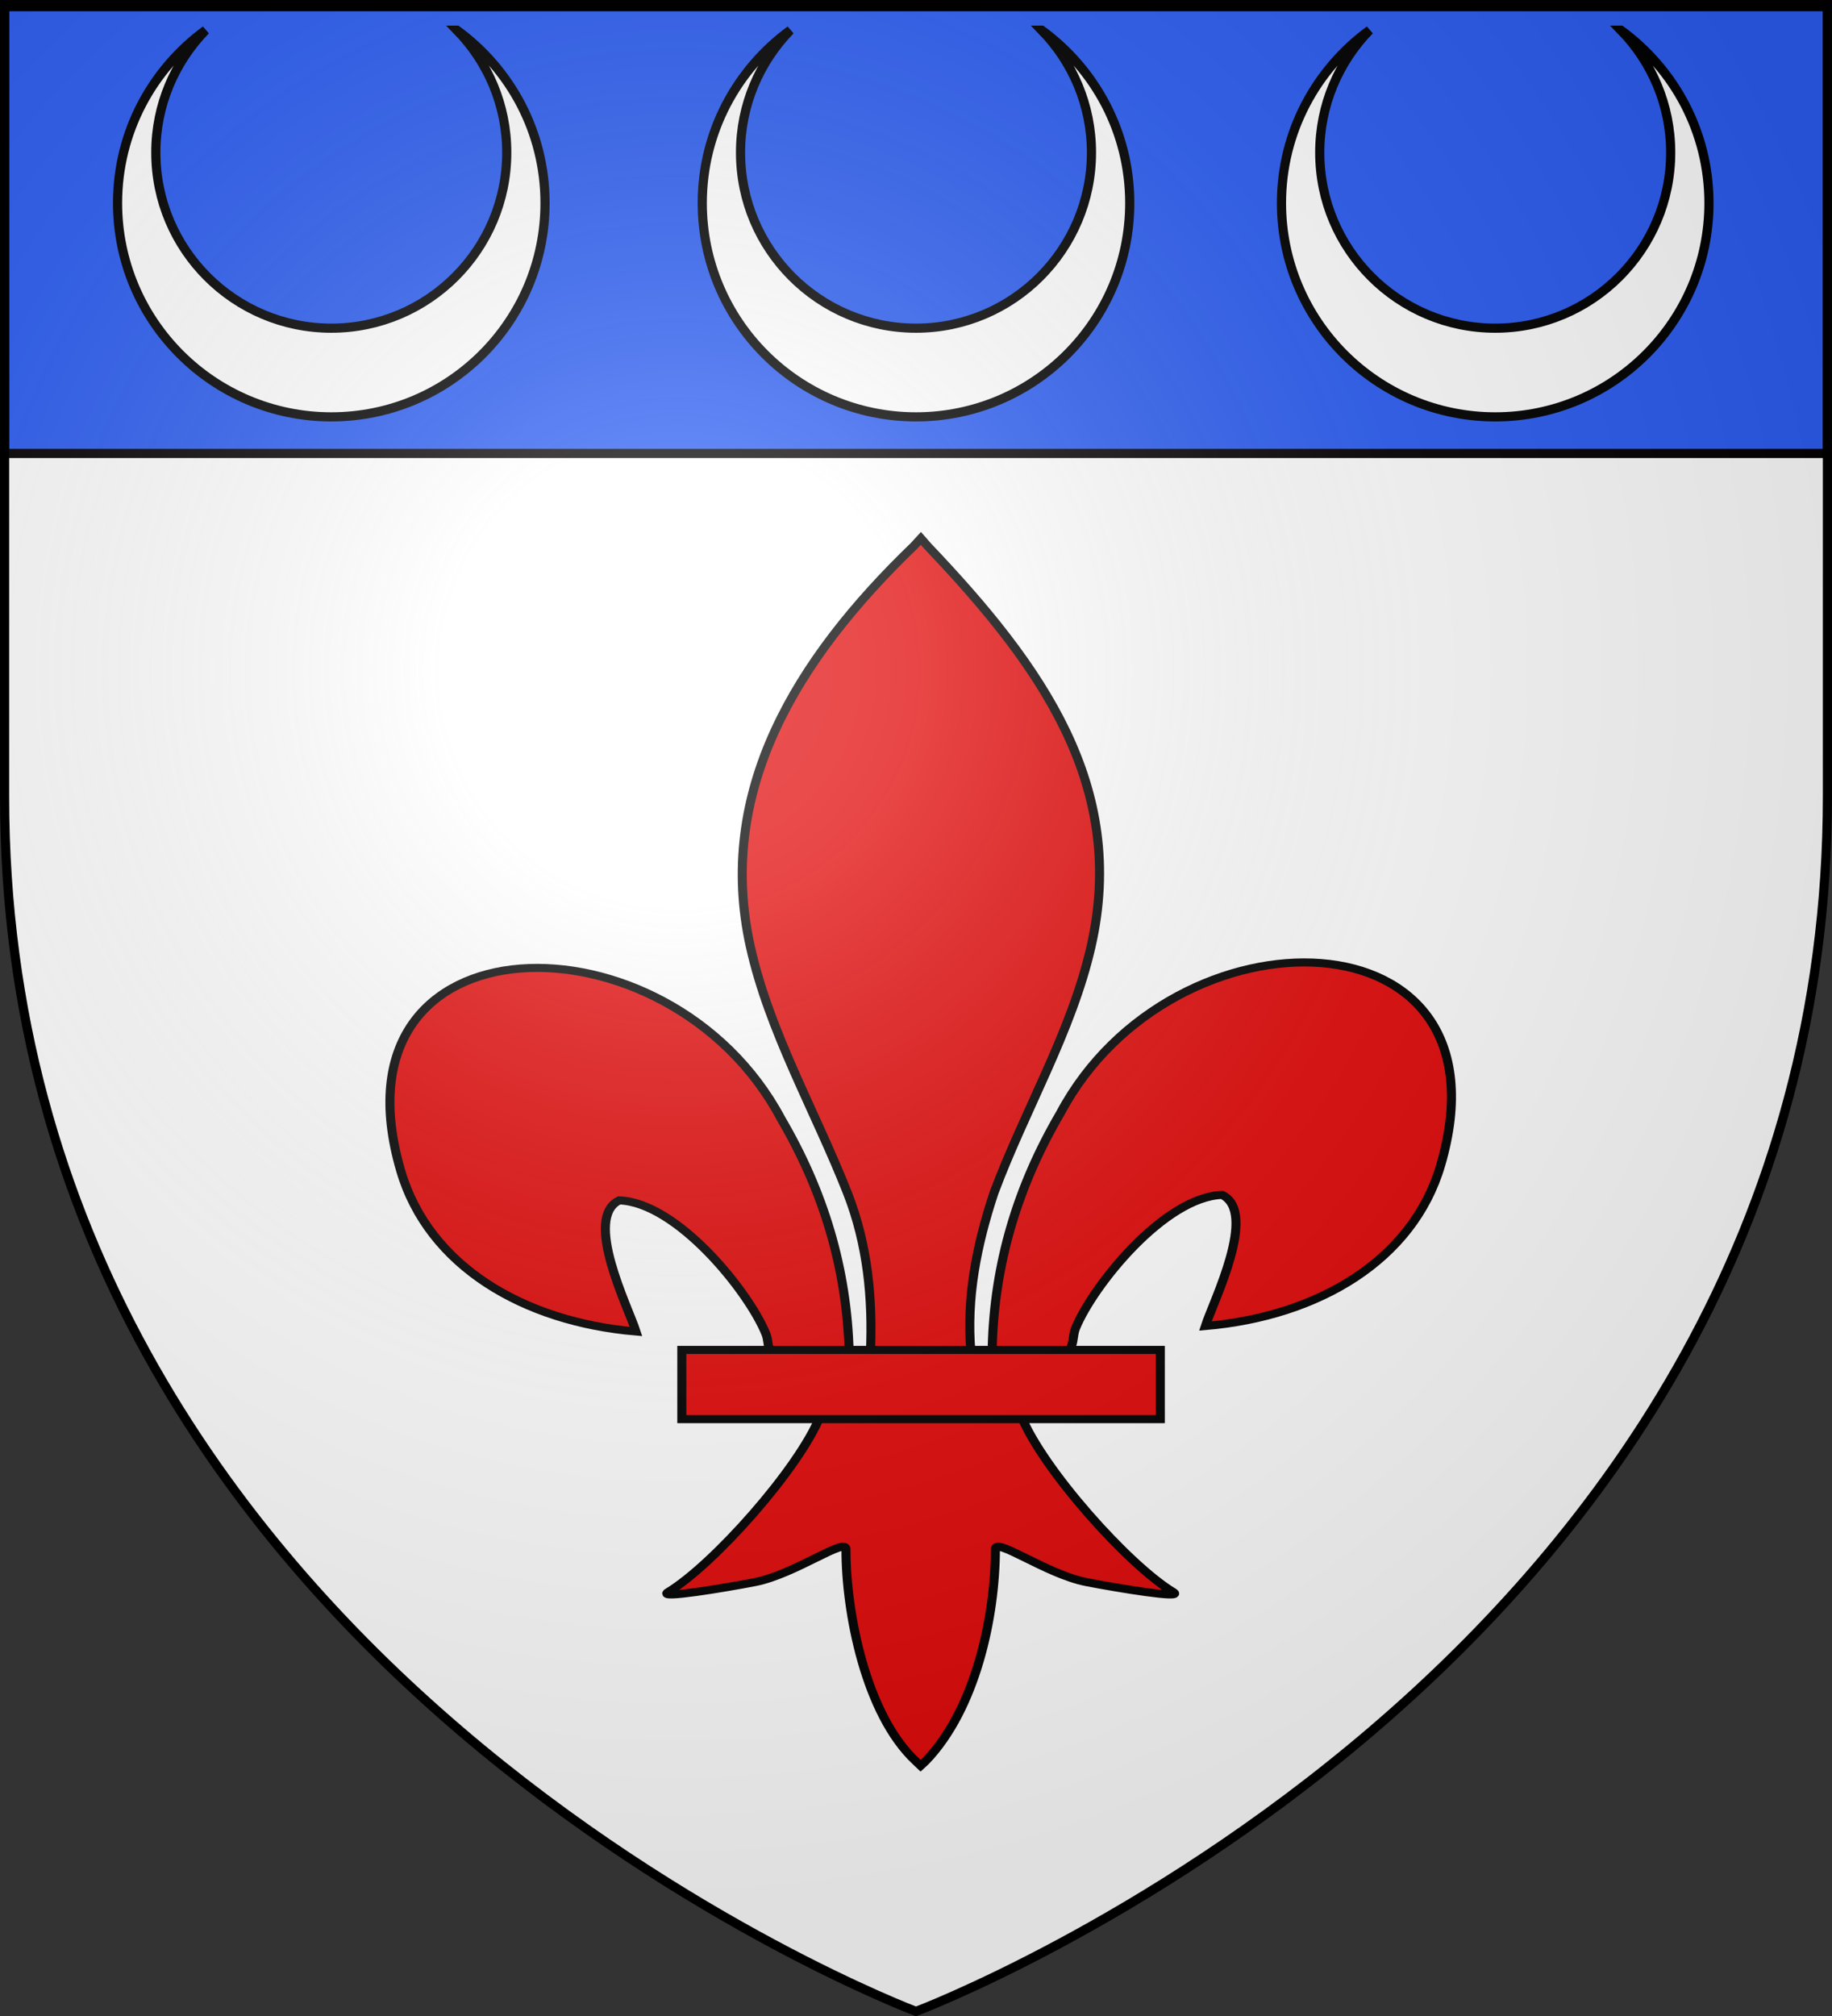
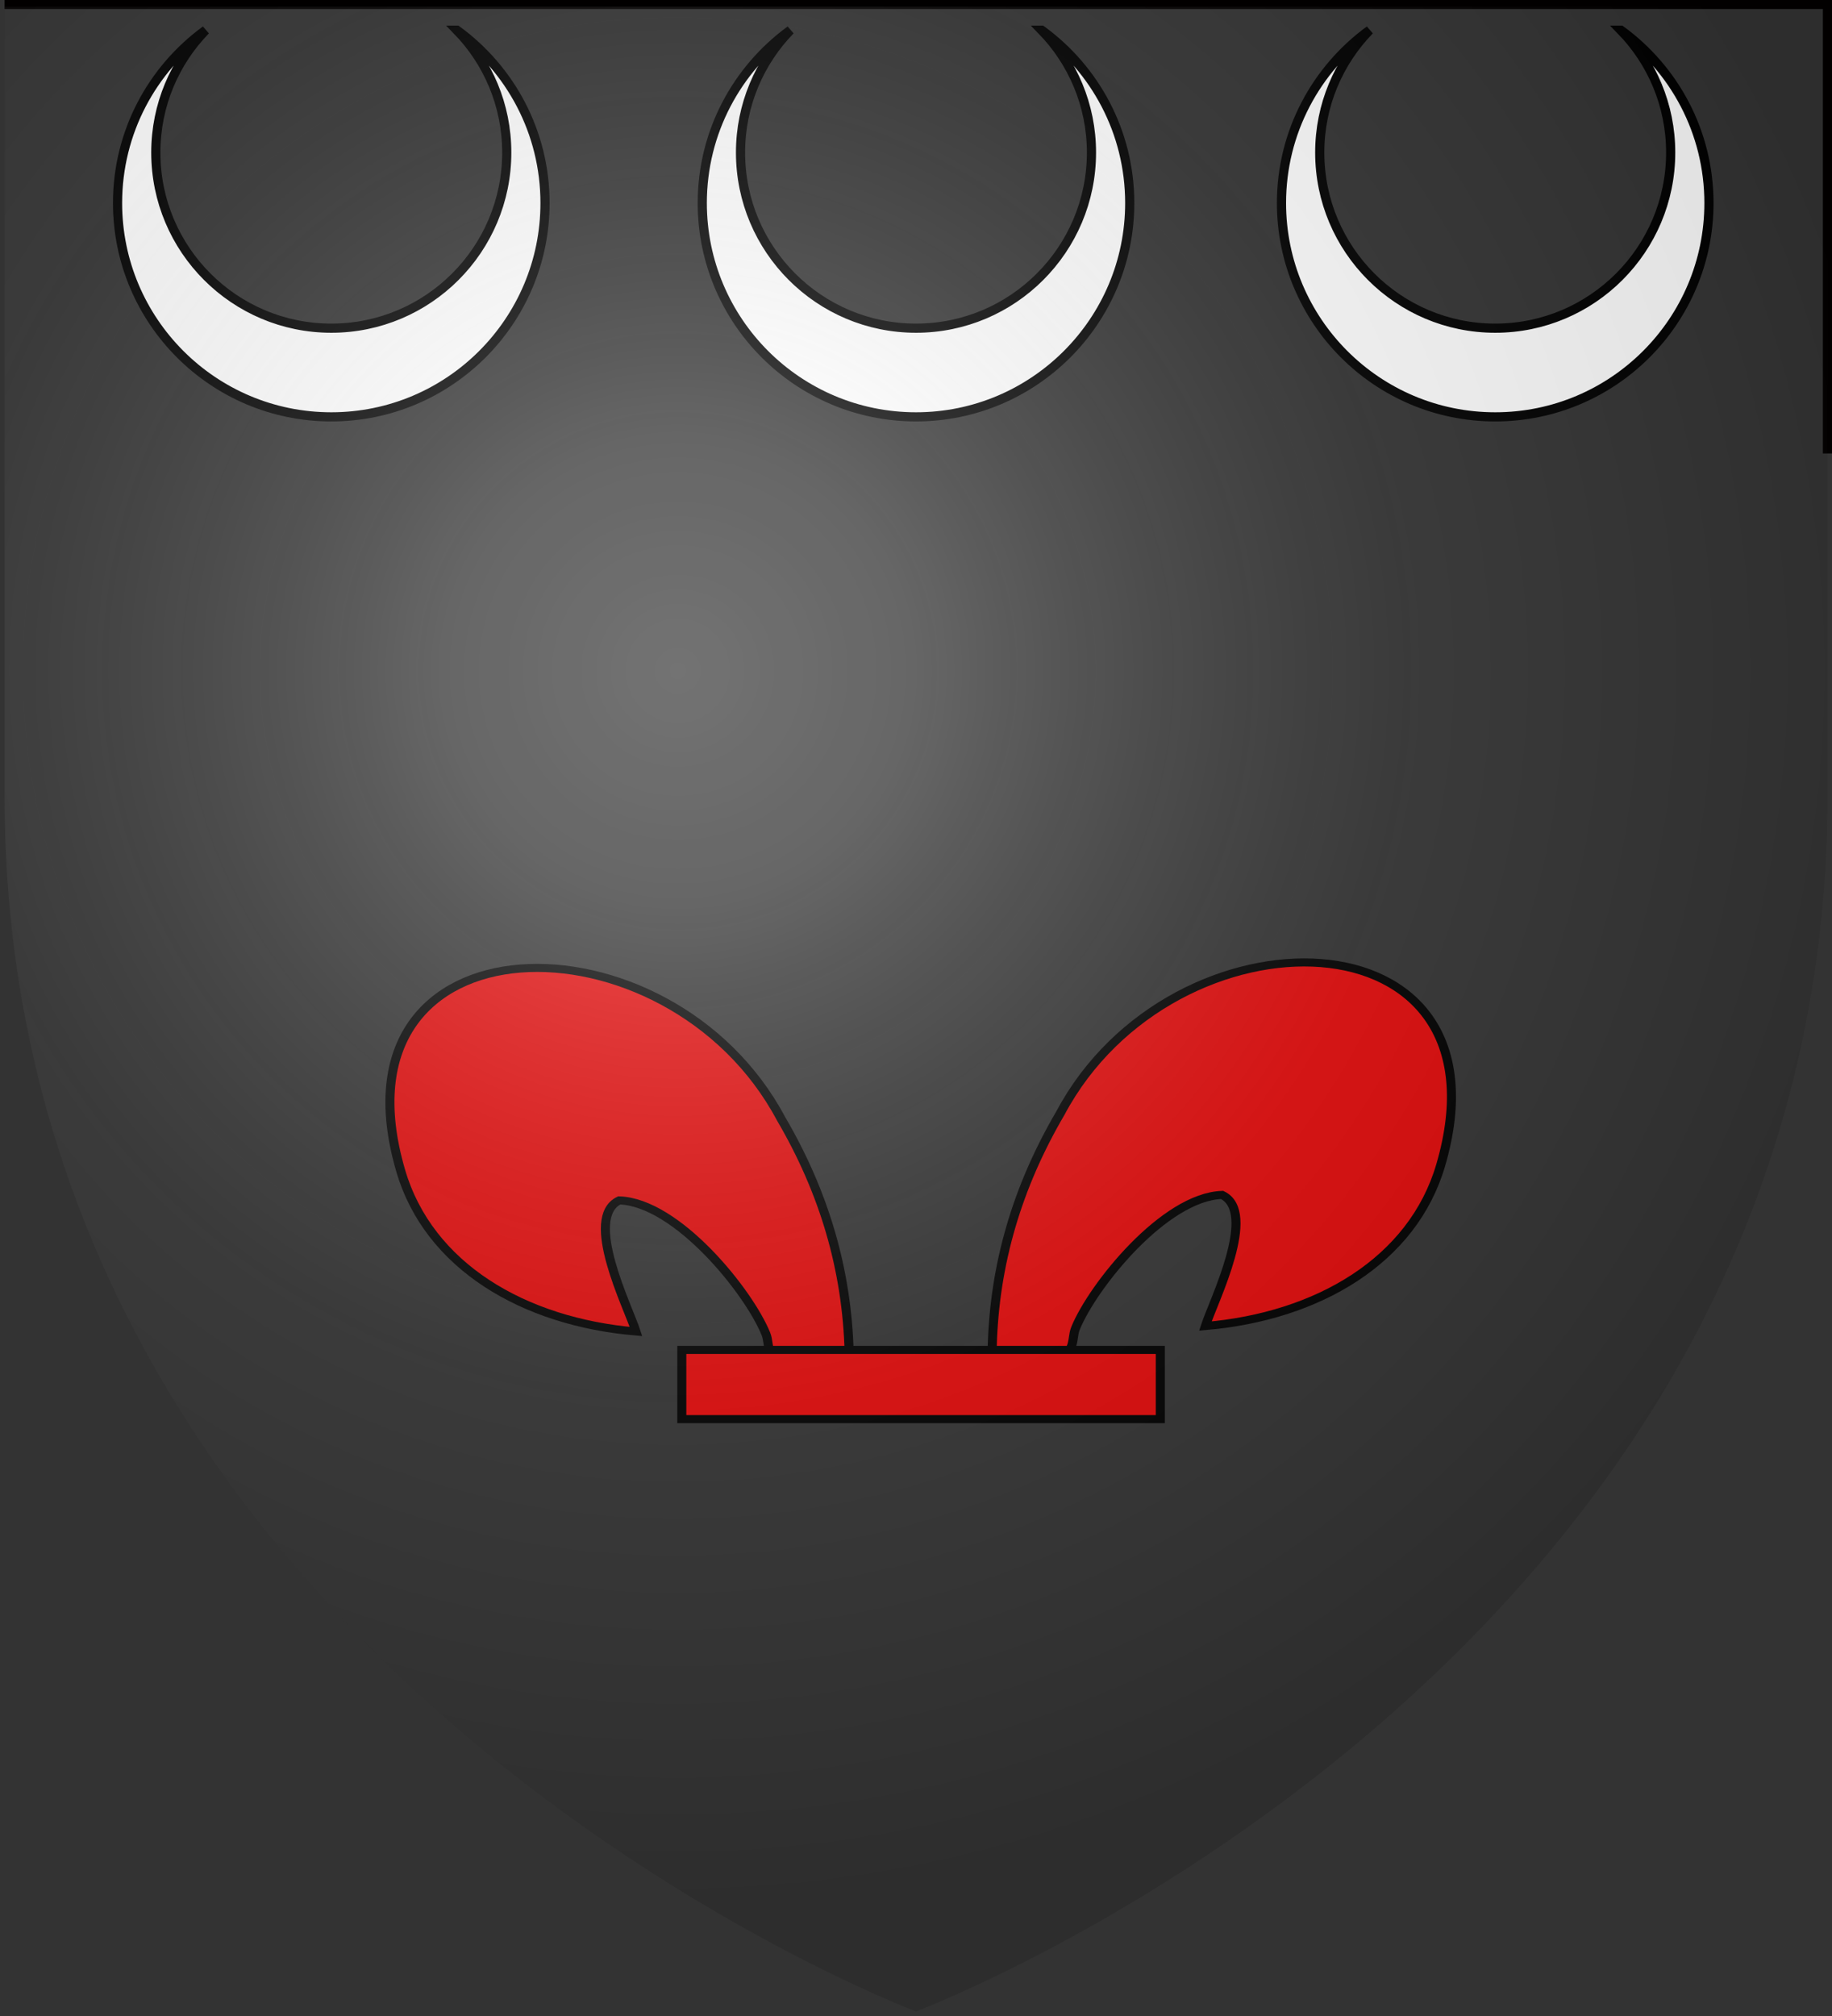
<svg xmlns="http://www.w3.org/2000/svg" xmlns:xlink="http://www.w3.org/1999/xlink" height="660" width="600" version="1.0">
  <rect width="100%" height="100%" fill="#333333" stroke="none" />
  <defs>
    <linearGradient id="b">
      <stop style="stop-color:white;stop-opacity:.314" offset="0" />
      <stop offset=".19" style="stop-color:white;stop-opacity:.251" />
      <stop style="stop-color:#6b6b6b;stop-opacity:.125" offset=".6" />
      <stop style="stop-color:black;stop-opacity:.125" offset="1" />
    </linearGradient>
    <linearGradient id="a">
      <stop offset="0" style="stop-color:#fd0000;stop-opacity:1" />
      <stop style="stop-color:#e77275;stop-opacity:.659" offset=".5" />
      <stop style="stop-color:black;stop-opacity:.323" offset="1" />
    </linearGradient>
    <linearGradient id="c">
      <stop style="stop-color:#fd0000;stop-opacity:1" offset="0" />
      <stop offset=".5" style="stop-color:#e77275;stop-opacity:.659" />
      <stop offset="1" style="stop-color:black;stop-opacity:.323" />
    </linearGradient>
    <linearGradient id="d">
      <stop style="stop-color:#fff;stop-opacity:1" offset="0" />
      <stop style="stop-color:#fff;stop-opacity:1" offset="1" />
    </linearGradient>
    <linearGradient id="f">
      <stop style="stop-color:#fd0000;stop-opacity:1" offset="0" />
      <stop offset=".5" style="stop-color:#e77275;stop-opacity:.659" />
      <stop offset="1" style="stop-color:black;stop-opacity:.323" />
    </linearGradient>
    <linearGradient id="e">
      <stop offset="0" style="stop-color:white;stop-opacity:.314" />
      <stop style="stop-color:white;stop-opacity:.251" offset=".19" />
      <stop offset=".6" style="stop-color:#6b6b6b;stop-opacity:.125" />
      <stop offset="1" style="stop-color:black;stop-opacity:.125" />
    </linearGradient>
    <radialGradient xlink:href="#b" id="i" gradientUnits="userSpaceOnUse" gradientTransform="matrix(1.353 0 0 1.349 -77.63 -85.747)" cx="221.445" cy="226.331" fx="221.445" fy="226.331" r="300" />
  </defs>
  <g style="display:inline">
-     <path style="fill:#fff;fill-opacity:1;fill-rule:evenodd;stroke:none;stroke-width:1px;stroke-linecap:butt;stroke-linejoin:miter;stroke-opacity:1" d="M300 658.5s298.5-112.32 298.5-397.772V2.176H1.5v258.552C1.5 546.18 300 658.5 300 658.5z" />
    <g style="fill:#2b5df2">
-       <path d="M1.496 393.858h597.008v147.008H1.496V393.858z" style="fill:#2b5df2;fill-opacity:1;fill-rule:nonzero;stroke:#020000;stroke-width:3;stroke-linecap:butt;stroke-miterlimit:4;stroke-opacity:1;stroke-dasharray:none" transform="translate(.004 -392.412)" />
+       <path d="M1.496 393.858h597.008v147.008V393.858z" style="fill:#2b5df2;fill-opacity:1;fill-rule:nonzero;stroke:#020000;stroke-width:3;stroke-linecap:butt;stroke-miterlimit:4;stroke-opacity:1;stroke-dasharray:none" transform="translate(.004 -392.412)" />
    </g>
    <g style="fill:#e20909">
      <path d="M407.03 608.7c1.424-61.957 16.75-119.54 45.289-174.11 74.714-157.185 302.92-153.431 252.615 38.812-18.537 70.84-81.509 112.474-156.319 119.615 5.4-18.665 35.1-84.652 11.125-97.562-38.339 1.449-85.945 67.706-97.393 99.301-1.653 4.536-1.19 9.778-3.036 14.24" style="fill:#e20909;fill-opacity:1;fill-rule:evenodd;stroke:#000;stroke-width:6;stroke-linecap:butt;stroke-linejoin:miter;stroke-miterlimit:4;stroke-opacity:1;stroke-dasharray:none;display:inline" transform="matrix(.493 0 0 .44 124.3 173.192)" />
      <g style="fill:#e20909;display:inline">
        <g style="fill:#e20909;fill-opacity:1;stroke:#000;stroke-width:6;stroke-miterlimit:4;stroke-opacity:1;stroke-dasharray:none">
          <path d="M350.523 657.372c-1.425-61.956-16.751-119.54-45.29-174.108-74.714-157.186-302.92-153.432-252.615 38.81 18.537 70.84 81.509 112.475 156.319 119.616-5.4-18.665-35.1-84.652-11.124-97.562 38.338 1.449 85.944 67.706 97.392 99.301 1.653 4.536 1.19 9.778 3.036 14.24" style="fill:#e20909;fill-opacity:1;fill-rule:evenodd;stroke:#000;stroke-width:6;stroke-linecap:butt;stroke-linejoin:miter;stroke-miterlimit:4;stroke-opacity:1;stroke-dasharray:none" transform="matrix(.493 0 0 .44 105.298 153.568)" />
-           <path d="M393.626 57.12c-78.714 84.85-131.565 182.962-108.781 298.031 12.57 63.484 43.041 122.28 64.53 183.438 13.437 38.37 16.873 78.452 15.282 118.781h66.781c-3.196-40.626 3.807-79.998 15.282-118.781 20.474-61.538 51.625-119.906 64.53-183.438 24.129-118.779-32.506-208.36-108.437-297.656l-4.64-5.918-4.547 5.543z" style="fill:#e20909;fill-opacity:1;fill-rule:nonzero;stroke:#000;stroke-width:6;stroke-linecap:butt;stroke-linejoin:miter;stroke-miterlimit:4;stroke-opacity:1;stroke-dasharray:none" transform="matrix(.493 0 0 .44 105.298 153.568)" />
-           <path d="M331.345 704.401c-13.962 39.13-70.889 110.792-101.125 131.22-7.843 5.297 37.486-3.052 57.78-7.5 26.62-5.835 61.218-34.198 60.407-24.188-.075 45.838 12.811 122.324 46.406 157.468l3.182 3.388 3.287-3.388c33.578-39.17 46.238-108.042 46.406-157.468-.81-10.01 33.788 18.353 60.407 24.187 20.295 4.449 65.623 12.798 57.78 7.5-30.236-20.427-87.131-92.089-101.093-131.219H331.345z" style="fill:#e20909;fill-opacity:1;fill-rule:evenodd;stroke:#000;stroke-width:6;stroke-linecap:butt;stroke-linejoin:miter;stroke-miterlimit:4;stroke-opacity:1;stroke-dasharray:none" transform="matrix(.493 0 0 .44 105.298 153.568)" />
          <path style="fill:#e20909;fill-opacity:1;stroke:#000;stroke-width:6;stroke-miterlimit:4;stroke-opacity:1;stroke-dasharray:none" d="M239.352 655.379H557.24v51.503H239.352z" transform="matrix(.493 0 0 .44 105.298 153.568)" />
        </g>
      </g>
    </g>
    <g id="g" style="fill:#fff">
      <g style="fill:#fff;display:inline">
        <g style="fill:#fff">
          <path style="fill:#fff;fill-opacity:1;stroke:#000;stroke-width:3;stroke-linejoin:miter;stroke-miterlimit:4;stroke-opacity:1;stroke-dasharray:none;stroke-dashoffset:0;display:inline" d="M240.917 190.532c17.471 12.732 28.844 33.337 28.844 56.593 0 38.64-31.36 70-70 70s-70-31.36-70-70c0-23.256 11.373-43.861 28.844-56.593-10.085 10.358-16.313 24.475-16.313 40.062 0 31.73 25.739 57.5 57.47 57.5 31.73 0 57.468-25.77 57.468-57.5 0-15.587-6.228-29.704-16.313-40.062z" transform="translate(100.239 -180.652)" />
        </g>
      </g>
    </g>
    <use x="0" y="0" xlink:href="#g" id="h" transform="translate(-191.5)" width="600" height="660" />
    <use xlink:href="#h" transform="translate(381.2)" width="600" height="660" />
  </g>
  <path d="M300 658.5s298.5-112.32 298.5-397.772V2.176H1.5v258.552C1.5 546.18 300 658.5 300 658.5z" style="opacity:1;fill:url(#i);fill-opacity:1;fill-rule:evenodd;stroke:none;stroke-width:1px;stroke-linecap:butt;stroke-linejoin:miter;stroke-opacity:1" />
-   <path d="M300 658.5S1.5 546.18 1.5 260.728V2.176h597v258.552C598.5 546.18 300 658.5 300 658.5z" style="opacity:1;fill:none;fill-opacity:1;fill-rule:evenodd;stroke:#000;stroke-width:3;stroke-linecap:butt;stroke-linejoin:miter;stroke-miterlimit:4;stroke-dasharray:none;stroke-opacity:1" />
</svg>